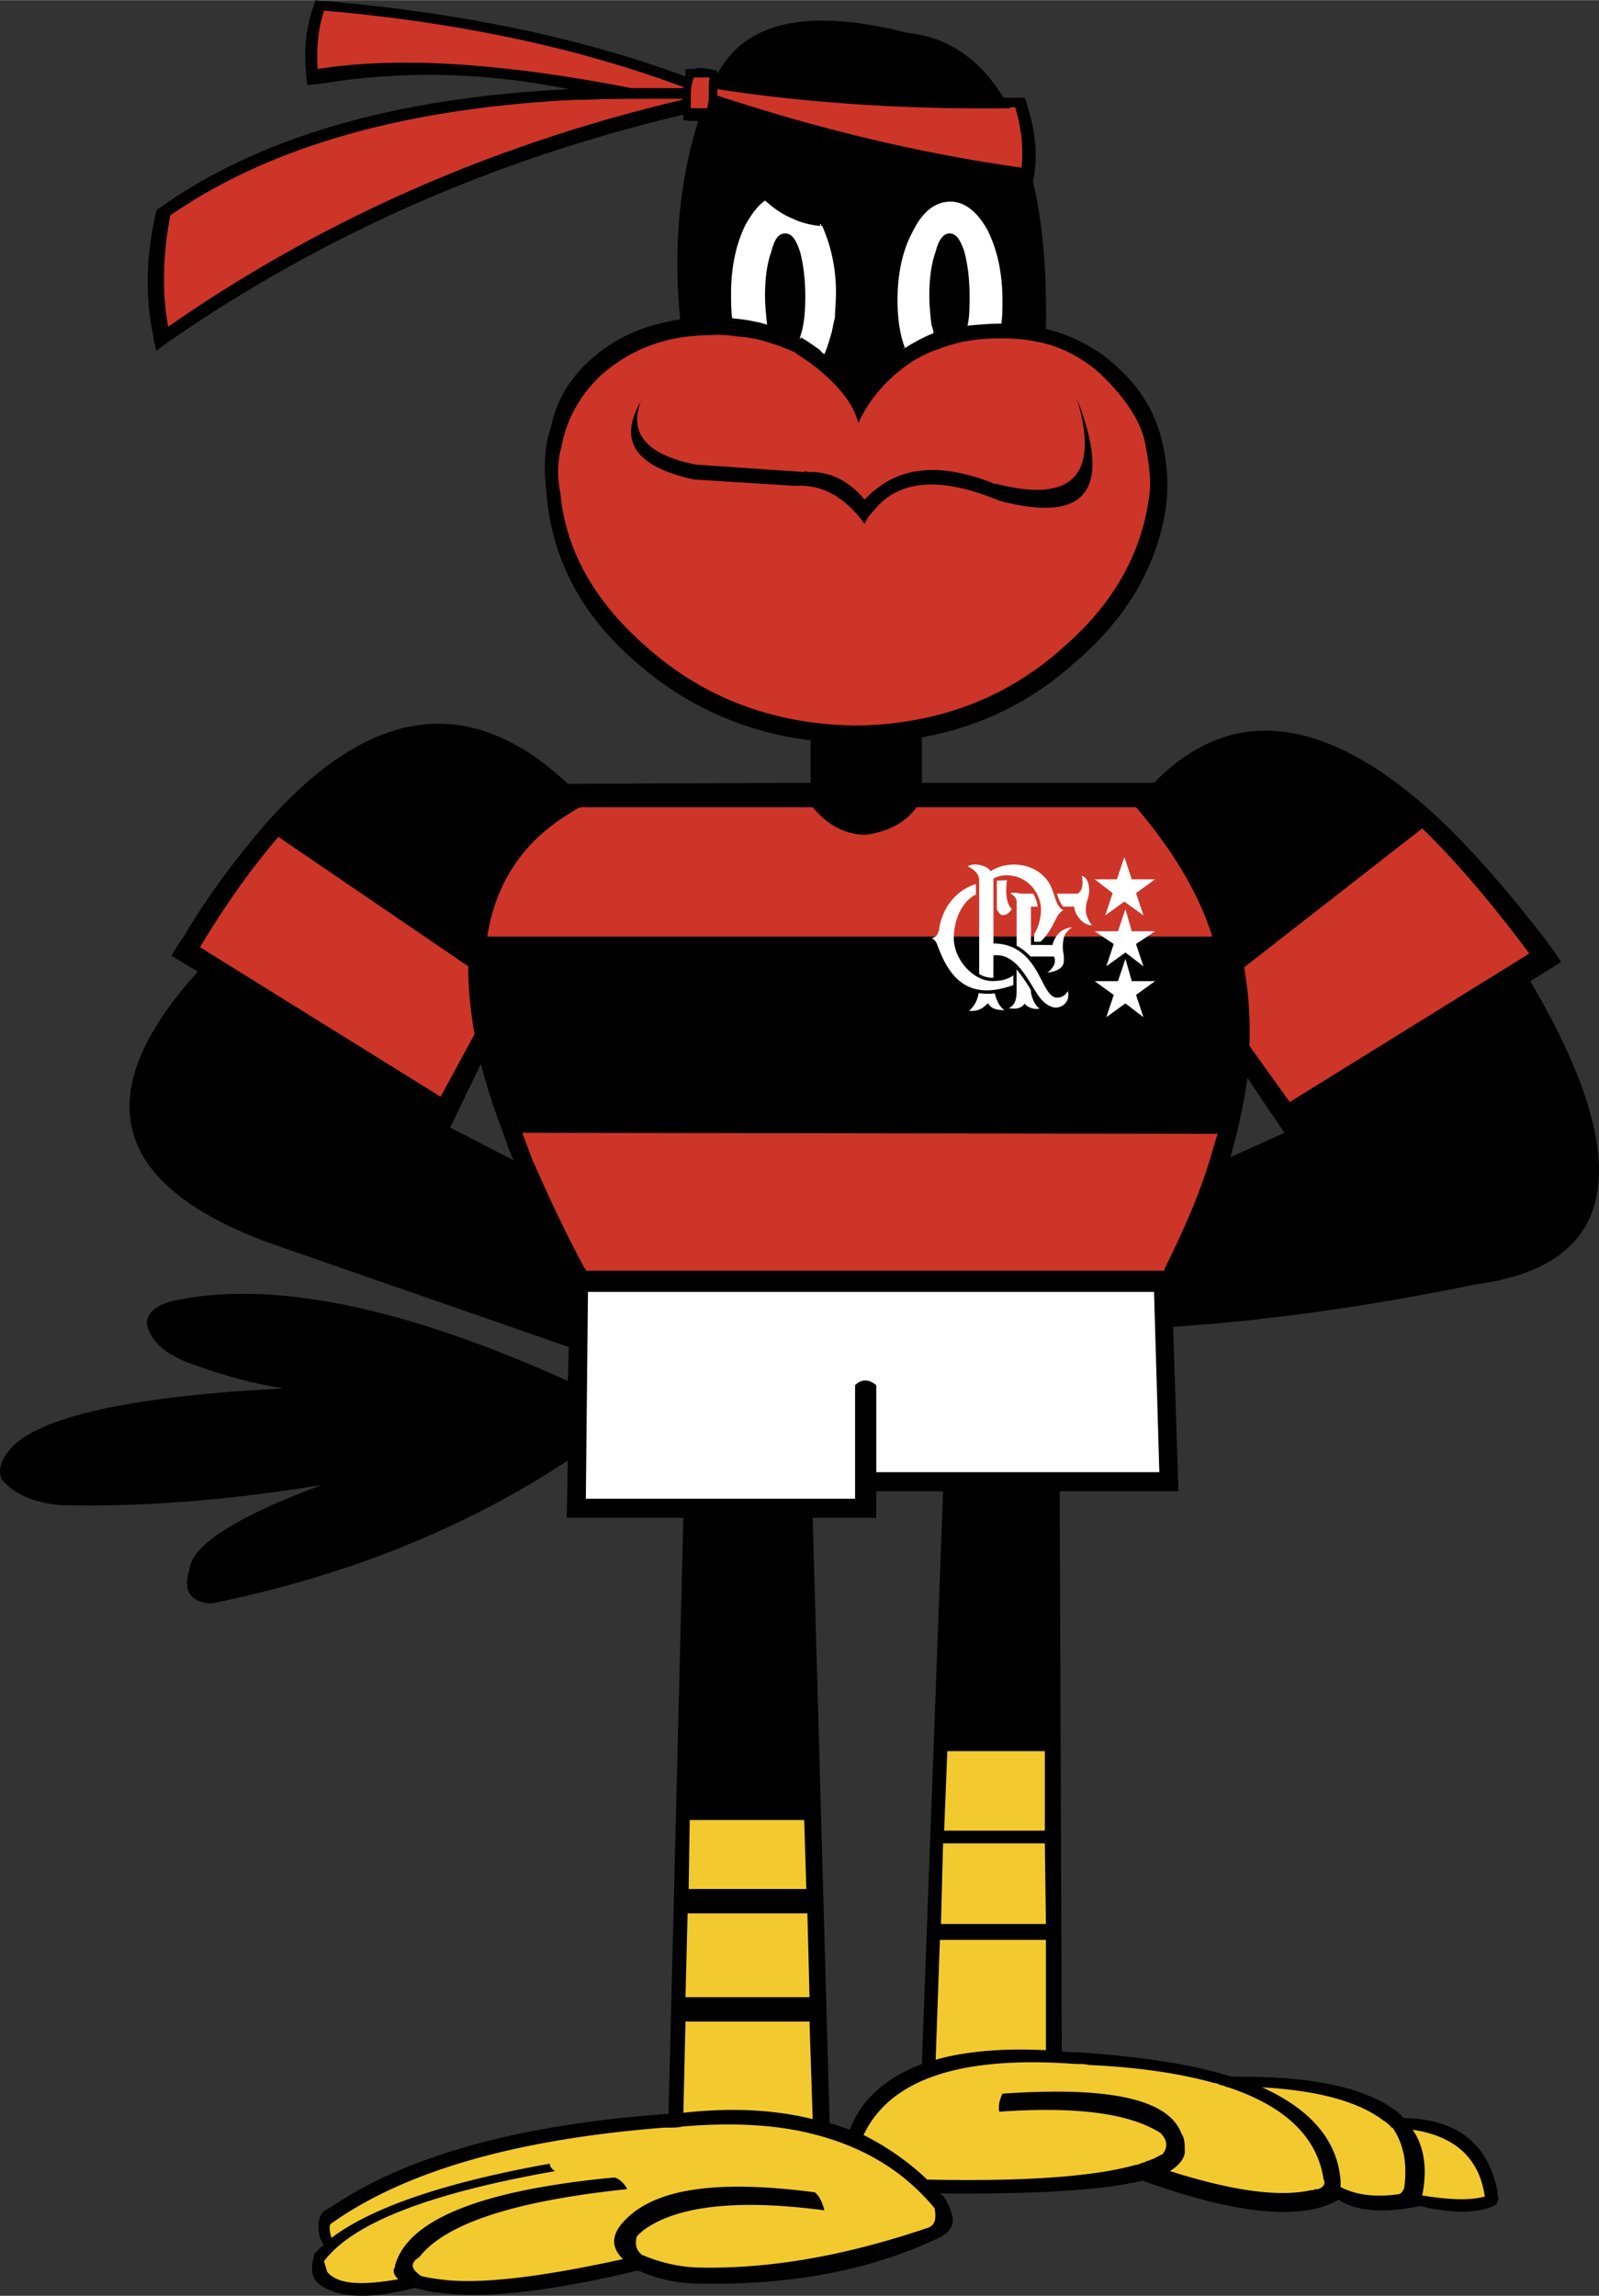
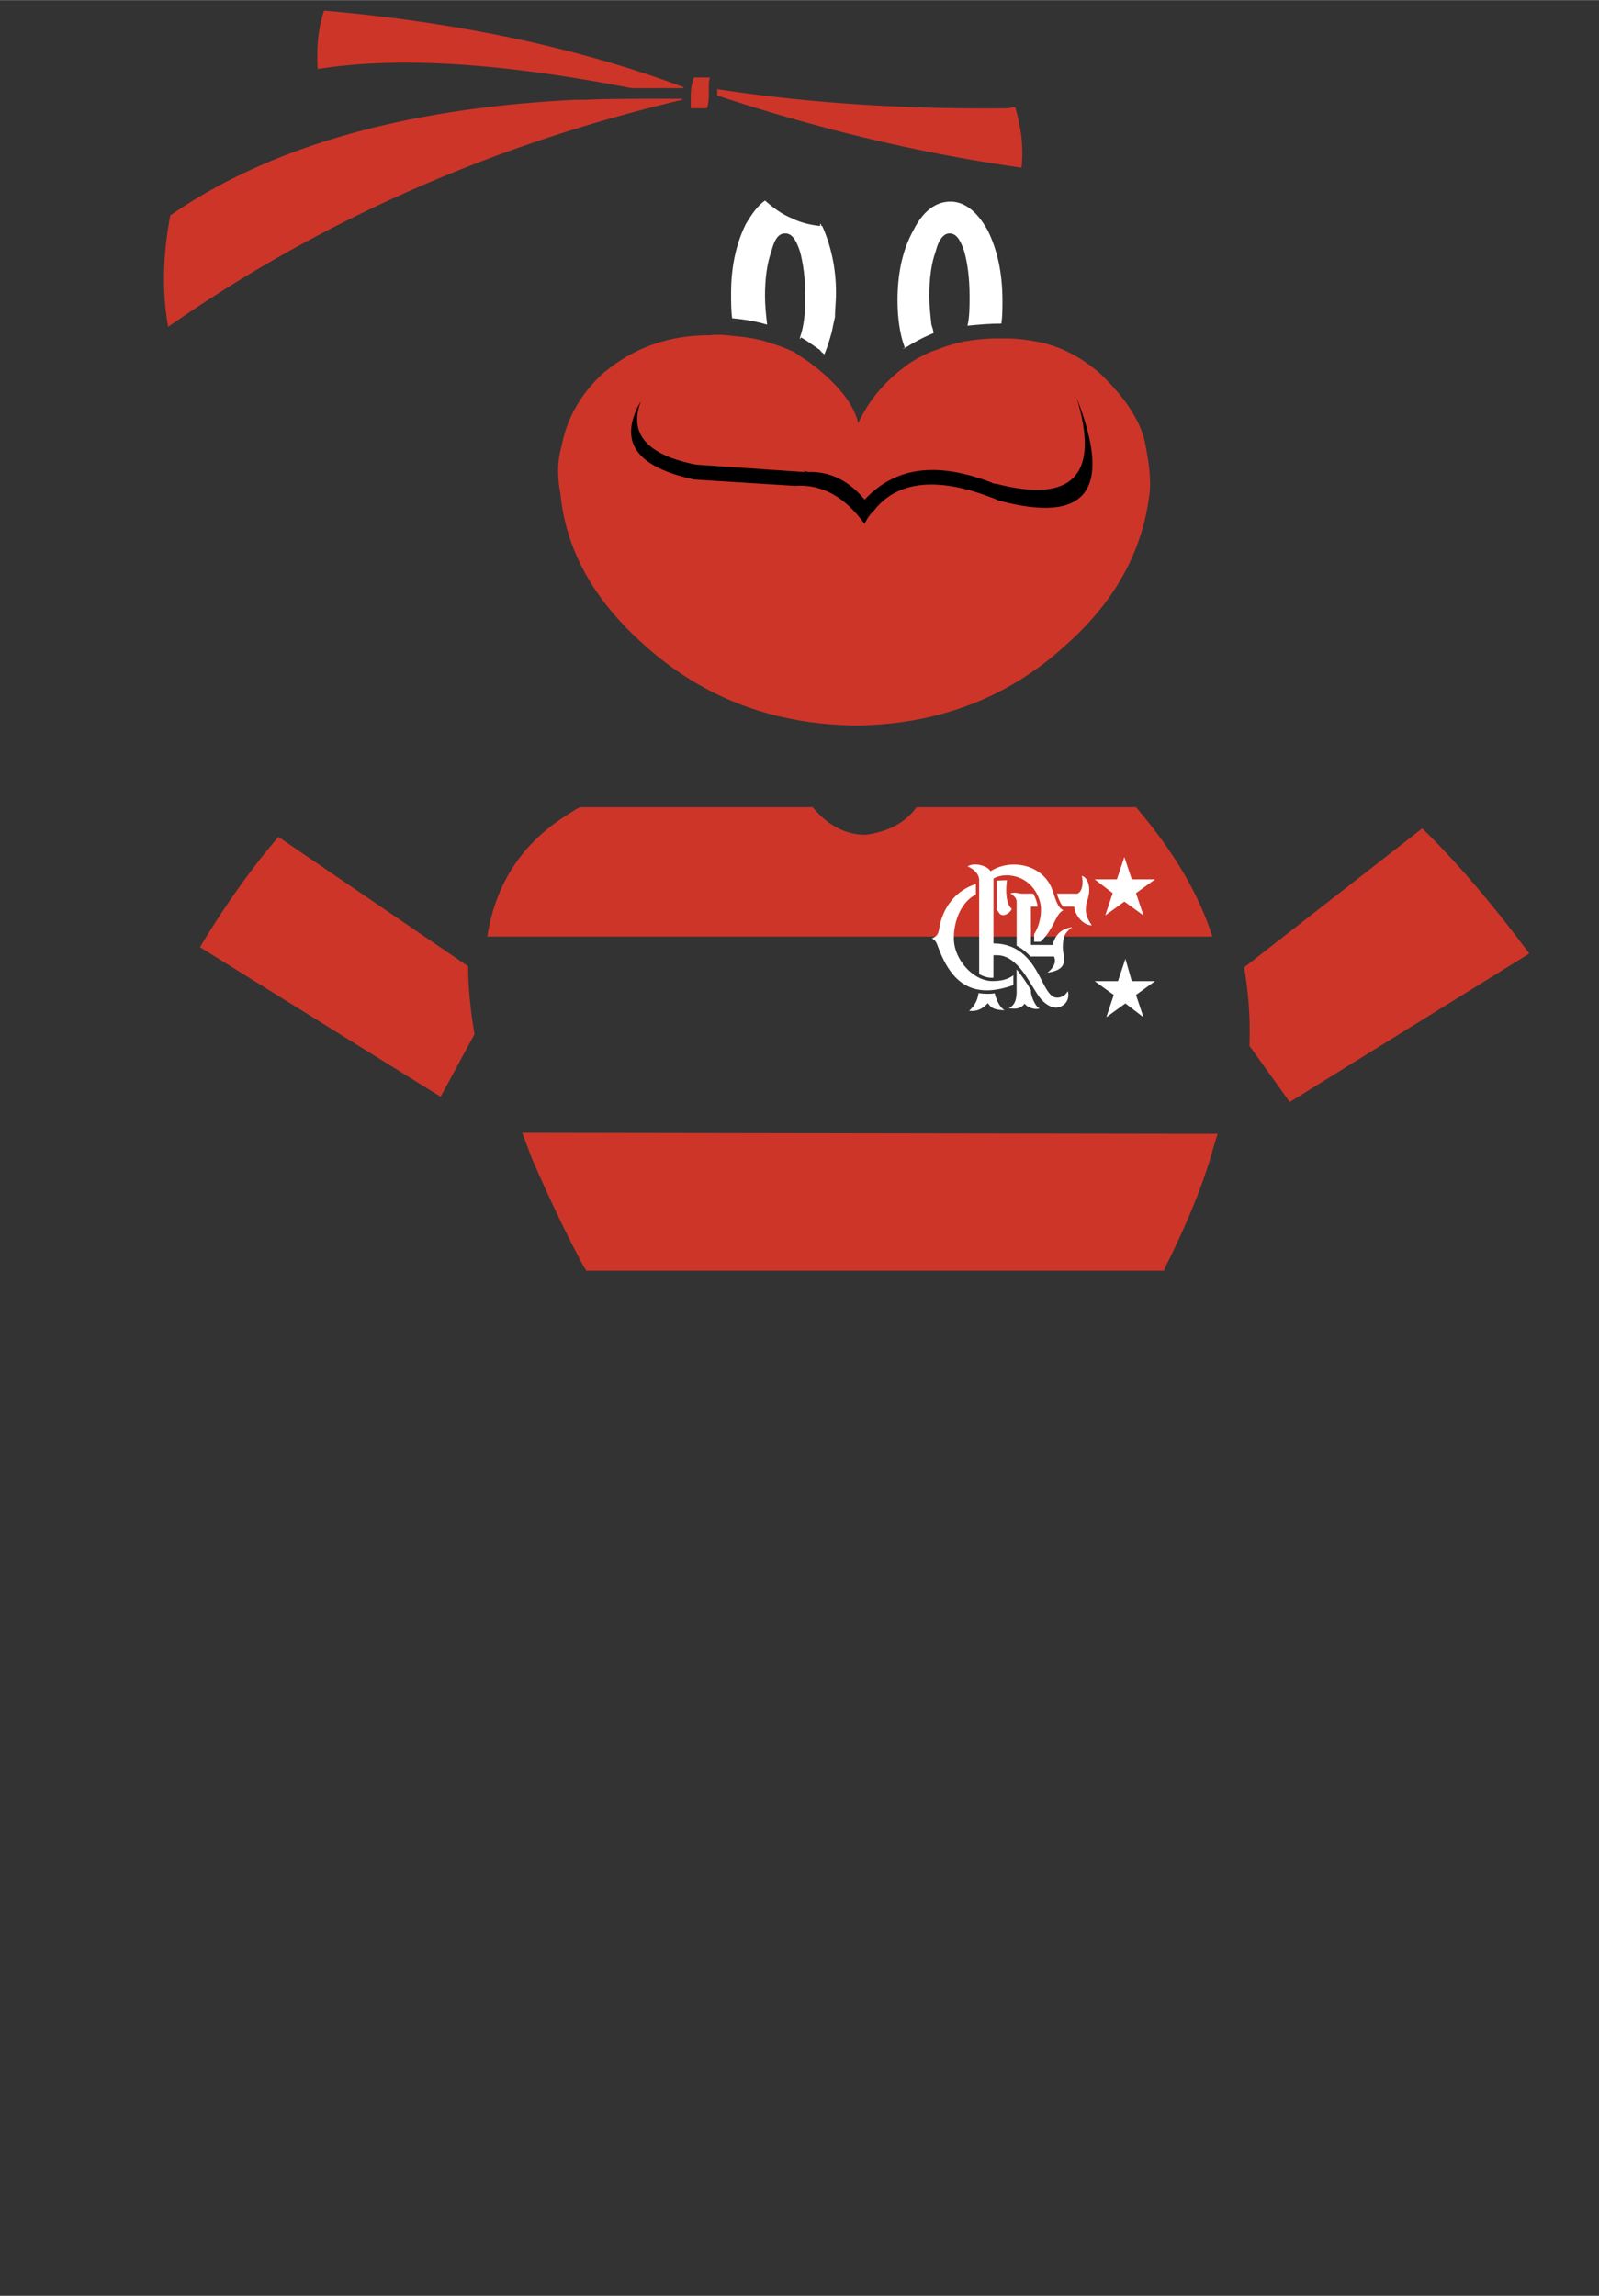
<svg xmlns="http://www.w3.org/2000/svg" width="1742" height="2500" viewBox="0 0 422.354 606.077">
  <rect x="0" y="0" width="422.354" height="606.077" fill="#333333" stroke="none" />
-   <path d="M270.663 25.76h-5.6C258.9 15.681 250.5 9.8 239.863 8.682 213.541 1.961 196.741 5.6 189.462 19.6v-.839c-1.4-.561-3.36-.842-5.041-.842-1.12.281-2.239.281-3.359.281v1.961c-28-10.36-59.641-16.8-94.641-19.879-1.12 0-2.24 0-3.081-.282l-.839 2.519c-1.68 5.321-2.24 10.642-1.68 15.963v.279c0 1.121.28 2.521.28 3.64 1.12 0 2.239-.282 3.36-.282 21.839-3.637 43.679-3.079 65.8 1.399-46.48 2.242-82.6 12.882-108.921 31.921-2.8 11.76-3.079 22.96-.839 33.321v.558c.28 1.121.561 2.242.839 3.363 1.121-1.121 2.521-1.963 3.641-2.8 40.6-28 85.68-47.881 135.52-59.642v1.399c1.12.279 2.52.279 3.919.279-4.759 15.121-6.72 32.763-4.759 52.363-8.961 1.4-16.521 4.479-22.68 9.8-6.441 5.318-10.081 11.758-11.48 18.758-1.68 4.76-1.96 10.36-1.12 17.642 1.4 17.079 9.239 31.918 23.52 44.237 13.439 11.763 28.56 18.481 46.199 20.721v11.2l-64.12.279c-25.76-24.358-52.64-20.718-80.36 11.2-7 8.121-14.281 17.642-21.28 29.399-1.12 1.4-1.959 3.082-3.08 4.764l7 4.2c-29.122 32.199-22.961 55.999 18.2 71.399l79.8 27.719-.28 8.961c-43.96-19.879-78.96-26.879-105-21-5.32 1.678-7.281 4.479-5.6 7.84 1.68 3.918 5.6 6.717 12.039 8.959 7.84 2.801 15.96 5.041 23.52 6.158-38.64 1.963-62.439 7-71.119 14.842-3.64 3.641-4.481 6.723-3.36 9.24 3.64 4.199 8.959 6.16 15.4 6.719 20.72.562 43.679-1.119 69.159-5.318-22.68 8.4-34.439 15.961-35 22.4-1.68 5.318 0 8.398 5.6 8.959 35.841-7.277 67.2-19.879 94.36-37.799l-.28 15.121h30.8l-3.92 157.357c-39.76 2.801-69.72 11.199-89.6 24.922-2.52.838-3.36 3.357-2.52 7.557.279.842.559 1.4 1.12 2.242-1.12.559-1.68 1.4-2.52 2.24-1.121 3.918-.841 6.439 1.4 8.117 5.04 3.643 13.439 3.922 25.201.844 2.519.838 5.878 1.398 10.078 1.678 10.081.842 25.48-.84 46.2-5.6.841-.279 1.68-.559 2.8-.559 5.041 2.238 10.361 3.359 15.961 3.359 24.36.561 45.919-3.641 63.84-12.322 2.521-1.4 3.359-3.078 3.079-5.318-1.121-3.639-2.239-5.881-3.64-6.16 25.481.279 43.4-.84 53.761-3.357 24.921 8.957 42.279 10.637 51.8 5.037 4.758 3.08 11.758 3.641 21.558 1.682 8.4 1.959 14.843 1.959 19.321 0 .843-.283 1.121-.84 1.4-1.961-.279-.559-.279-1.4-.279-1.959-2.52-12.6-10.642-19.041-24.642-19.32-.558-.279-.558-.561-.837-.842-8.121-7-22.964-10.357-44.8-10.08-10.643-3.357-24.082-5.32-40.321-6.439-1.679 0-3.079 0-4.479-.281l-.56-147.835h31.363l-1.4-43.4c24.638-1.682 51.236-5.32 79.8-11.199 38.079-5.043 42.837-31.922 14.558-80.083l8.121-5.039c-1.121-1.961-2.521-3.643-3.642-5.322-10.358-13.439-19.879-24.357-29.118-33.039-29.119-26.881-54.318-29.961-74.761-8.96H243.5V194.6h.281c15.119-2.8 28.561-9.239 40.318-19.881C297.542 163.24 305.382 149.8 307.9 134.4c.842-6.161.563-12.6-1.4-19.6-1.958-7-5.879-13.161-12.317-18.761-5.04-4.479-11.201-7.558-17.919-9.239.278-15.119-.843-28-3.363-38.64v-.561c1.399-6.439.562-13.999-2.238-21.839zM335.9 294l3.363 5.04-14.282 6.443c.561-1.965 1.118-4.201 1.682-6.165 1.119-5.036 2.238-10.078 2.8-14.836l6.158 9.236.279.282zm-200.198 12.318l-16.8-8.679 8.119-16.8c1.4 5.6 3.361 11.761 5.881 18.2.839 2.521 1.68 5.043 2.8 7.279zm78.96 94.364h16.802v-7H249.1l-5.6 151.199c-9.519 3.637-15.958 9.236-19.038 17.357-1.681-.557-3.641-1.398-5.321-1.678l-4.479-159.878z" />
  <path d="M197.021 59.082c1.681-2.8 3.081-4.763 5.041-6.163 2.239 1.963 4.479 3.642 7.279 4.763 2.241 1.119 4.76 1.679 7.28 1.958v-.558c.28 0 .28.279.28.279 0 .278 0 .278.281.278 2.238 5.042 3.639 10.921 3.639 17.643 0 2.237-.279 4.479-.279 6.437-.28 1.121-.561 2.521-.841 3.921-.561 1.961-1.119 3.921-1.96 5.879-.279-.278-.84-.558-1.12-1.118-1.681-1.119-3.08-2.24-5.039-3.361l-.28.561v-.561c1.12-3.078 1.4-6.721 1.4-10.92 0-4.758-.561-8.679-1.4-11.758-1.12-3.361-2.239-4.761-3.919-4.761-1.681 0-2.8 1.4-3.641 4.761-1.12 3.079-1.679 7-1.679 11.758 0 2.521.279 5.042.559 7.563-2.8-.842-5.88-1.4-9.239-1.682-.28-1.96-.28-4.199-.28-6.718 0-7.001 1.399-13.164 3.918-18.201zM251.063 53.2c3.637 0 7 2.519 9.801 7.561 2.518 5.04 3.918 11.2 3.918 18.479 0 2.242 0 4.2-.282 6.161-3.079 0-6.158.281-8.958.561.558-2.243.558-5.042.558-7.842 0-4.758-.558-8.679-1.399-11.758-1.118-3.361-2.237-4.761-3.918-4.761-1.4 0-2.801 1.4-3.64 4.761-1.121 3.079-1.679 7-1.679 11.758 0 2.521.278 5.042.558 7.563.278.836.561 1.679.561 2.237-2.801 1.121-5.317 2.521-7.56 3.921l-.56.279c.279-.279.279-.279.56-.279-1.401-3.639-1.959-8.121-1.959-12.6 0-7.279 1.399-13.439 4.201-18.479 2.516-5.044 5.878-7.562 9.798-7.562z" fill="#fff" />
  <path d="M266.463 28.56c.56-.279 1.119-.279 1.681-.279.838 2.8 1.398 5.6 1.678 8.119.278 2.8.278 5.318 0 7.84-25.758-3.64-52.359-9.801-80.359-19.04v-1.682c25.759 3.921 51.237 5.321 77 5.042zM83.902 18.2c-.28-5.318 0-10.36 1.68-15.399h.28c35.279 3.082 66.92 9.8 94.64 20.161v.278h-13.72c-34.441-6.721-61.88-8.401-82.88-5.04zM180.222 26.039v.279c-49.839 11.764-95.2 31.643-135.8 59.922-1.68-9.24-1.4-19.04.561-29.4 26.319-18.2 61.88-28.279 106.959-30.521h2.8c4.76-.28 13.441-.28 25.48-.28zM182.462 25.2c0-1.682.279-3.36.839-4.761h4.2c-.28.842-.28 1.679-.28 2.8v1.4c0 .843 0 1.961-.28 3.079 0 .282 0 .563-.279.842h-4.2v-2.521-.839zM148.021 130.2c-.839-4.2-.839-8.399.28-12.318 1.4-7.282 4.761-13.443 10.64-19.042 7.841-6.721 17.08-10.358 28.561-10.358 2.239-.282 4.761 0 7 .278 3.36.279 6.439.84 9.52 1.958 1.961.563 3.92 1.4 5.88 2.242 1.4 1.121 3.08 1.958 4.76 3.357.278.282.839.563 1.12.843 6.158 5.04 9.8 9.8 10.919 14.558 2.799-6.158 7.28-11.479 13.72-15.958 2.242-1.399 4.762-2.8 7.561-3.642 1.961-.837 4.2-1.4 6.439-1.958.279-.279.279-.279.279-.561v.561c2.8-.561 5.882-.843 9.242-.843h1.399c3.922 0 7.559.563 10.922 1.4 5.318 1.4 10.078 4.2 14.278 7.842 6.439 6.158 10.359 12.04 11.758 17.64 1.121 5.318 1.682 9.8 1.4 13.44-1.678 15.4-8.958 28.842-21.837 40.321-15.4 14.279-34.163 21.279-55.723 21.558-21.839-.279-40.599-7.279-56.278-21.558-13.159-11.76-20.439-24.92-21.84-39.76zM375.663 218.681c8.958 8.68 18.48 19.879 28.279 33.038l-63.279 39.199-10.641-14.836a99.24 99.24 0 0 0-1.401-20.721l47.042-36.68zM321.621 299.318c-.558 1.682-1.121 3.643-1.679 5.6-2.799 9.521-7 19.32-12.321 29.963 0 .279 0 .559-.278.559H154.741c0-.279 0-.559-.279-.559-5.6-10.363-10.08-20.162-14-29.121l-2.521-6.72 183.68.278zM300.063 213.082c9.8 11.478 16.519 22.678 20.157 34.158H128.702c2.24-14.279 9.52-25.2 22.12-32.758.841-.563 1.68-1.122 2.52-1.4h61.321c3.92 4.757 8.679 7.279 14.001 7.279 6.158-.843 10.637-3.361 13.438-7.279h57.961zM125.341 273l-8.959 16.519-63.56-39.479c6.719-11.2 13.719-21 20.719-29.121l50.121 34.164c.001 5.317.56 11.477 1.679 17.917z" fill="#cd3529" />
-   <path d="M154.741 395.639l.561-54.6h149.52l1.4 47.6h-74.758v-22.957c-1.964-1.682-3.922-1.682-5.602 0v29.957h-71.121z" fill="#fff" />
-   <path fill="#f2ca30" d="M250.221 462.281h25.76v21h-26.599l.839-21zM275.981 486.639l.283 21.279h-27.722l.558-21.279h26.881zM284.1 544.881c1.401 0 2.522 0 3.644.279 12.878.559 24.078 2.24 33.038 4.758.561 0 1.119.281 1.682.562.559 0 1.119.279 1.68.559h.278c15.121 5.043 23.521 13.16 25.201 24.361.56 1.117 0 1.959-1.401 2.518h-.839c-.282.281-.561.281-1.118.281-8.682 1.961-21.282 0-37.242-5.039 2.242-1.4 3.642-3.078 3.921-4.76 0-2.24 0-3.92-.843-5.041-3.357-9.242-19.036-12.6-47.317-10.641-.84 1.682-1.119 3.363-.84 4.762 19.879-1.398 34.157.279 42.558 5.602 1.964 1.957 1.964 3.918.563 5.6-1.121.557-2.521 1.4-4.481 1.957-.282.279-.56.279-.84.279-.561.281-1.121.562-1.679.562-10.643 3.08-29.121 4.48-55.163 3.92a69.643 69.643 0 0 0-16.801-11.762c6.999-14.839 25.762-20.999 55.999-18.757zM276.264 512.117v29.121c-11.481-.557-21.282.279-29.121 2.521l1.121-31.643h28v.001zM212.422 480.48l.559 18.202h-31.079l.281-18.202h30.239zM213.263 505.117l.558 22.121h-32.759l.56-22.121h31.641zM217.741 583.518c-.559-2.236-1.4-3.918-2.52-4.758-23.52-3.078-39.2-1.4-47.88 5.322-5.6 4.479-6.719 8.398-2.8 12.318-20.439 4.48-35.84 6.439-45.92 5.6-2.799-.281-5.04-.561-7.28-1.119-.56-.281-.84-.562-1.12-.842-1.68-1.4-1.68-2.801.561-4.199 7-8.959 25.48-14.84 54.88-17.922-.841-1.68-2.241-2.801-3.361-3.078-35.561 3.359-54.6 11.199-57.96 23.242 0 .277 0 .557-.279.836-.28 1.121.279 1.963 1.12 2.801-9.8 1.682-15.961 1.398-18.761-1.959l-.84-2.799c7.559-10.08 27.72-17.922 61.04-23.801-.84-.561-1.4-1.121-1.4-1.961-28.28 5.039-47.32 11.762-57.68 19.6-.56-1.959-.56-3.08-.279-3.639 19.6-14 49-22.4 88.201-25.479h1.119c1.12 0 2.521 0 3.64-.281 12.881-1.119 24.641-.561 34.44 1.959 13.438 3.359 24.08 9.801 32.201 19.602.558 3.078 0 4.758-2.242 5.32-21.56 7.279-41.159 10.637-59.08 10.357-5.32 0-10.64-1.121-15.959-3.357-1.399-1.121-1.96-2.521-1.399-4.764.28-.557 1.119-1.117 1.68-1.678 8.679-6.439 24.639-8.4 47.878-5.321zM213.821 533.682l.841 25.758c-10.08-2.521-21.56-3.08-34.16-1.68l.561-24.078h32.758z" />
-   <path d="M354.1 577.359v-1.121-.557c-.835-10.643-7.836-18.764-20.718-24.643 14.561.842 25.201 3.643 31.918 8.68.844.562 1.682 1.121 2.242 1.963h.279c3.079 4.479 3.921 9.799 3.079 15.957-.558 1.121-.837 1.68-1.958 1.68-6.16.842-11.2 0-14.842-1.959zM375.663 579.6c1.4-7 .558-12.881-2.521-17.361 11.199 1.68 17.64 7.561 19.04 17.643-4.201 1.118-9.519.837-16.519-.282z" fill="#f2ca30" />
  <path d="M169.302 105.839c-6.161 10.643-1.399 17.361 14 20.721l26.6 1.68c7.281-.559 13.439 3.079 18.48 10.078.561-1.399 1.399-2.518 2.519-3.636 6.441-8.122 17.642-8.963 33.042-2.521 23.239 6.157 29.958-2.8 20.439-27.161 6.16 20.161-.84 28-21.282 22.681-.278 0-.836 0-1.118-.281-14.561-5.6-25.481-4.2-33.6 4.482-4.2-5.042-9.241-7.564-15.119-7.282 0-.282-.281-.282-.281 0-.279-.282-.56-.282-.56 0l-28.56-1.961c-12.88-2.52-17.921-8.12-14.56-16.8z" />
  <path fill="#fff" d="M291.942 241.64l5.039-3.64 5.041 3.64-1.959-5.88 5.038-3.641h-6.159l-1.961-5.879-1.96 5.879h-5.878l4.757 3.641-1.958 5.88z" />
-   <path fill="#fff" d="M292.221 255.082l5.043-3.643 4.758 3.643-1.959-5.882 5.038-3.361h-6.159l-1.678-5.878-1.964 5.878h-6.157l5.04 3.361-1.962 5.882z" />
  <path fill="#fff" d="M292.221 268.519l5.043-3.638 4.758 3.638-1.959-5.88 5.038-3.639h-6.159l-1.678-5.881L295.3 259h-6.157l5.04 3.639-1.962 5.88zM274.617 266.194c-1.066-.342-2.368-3.248-2.318-4.646v-.202a45.362 45.362 0 0 0-3.779-5.46l.006 6.147c-.077 2.07-.58 3.391-2.073 4.106 1.22.173 3.09.427 4.201-1.233.307.719 2.411 1.827 3.963 1.288zm3.779-13.702c.383.864.64 2.372-1.723 4.269 2.873-.377 4.184-1.444 4.304-2.838.227-2.598-.635-2.617-.038-6.108.202-1.192.935-2.019 2.226-3.057-2.69.407-4.32 1.736-5.168 4.698l-5.689-.019-.004-10.101 1.788-.003a9.73 9.73 0 0 0-1.176-3.426h-2.729c-1.378-.008-1.985-.539-3.316-.061.966.566 1.665 1.321 1.665 2.163v11.635c1.275.654 2.598 1.706 3.637 2.849h6.223v-.001zm2.434-13.166l2.914-.002c0 1.621 1.871 4.856 4.655 4.944-1.403-2.018-1.964-3.426-1.338-6.186 1.384-3.609.305-6.482-1.326-6.885.309 1.012.512 3.957-1.168 4.714l-5.408-.003c.523 1.734 1.282 3.134 1.671 3.418zm-13.166 20.719c-11.498 4.121-16.623-1.477-19.772-9.792-.453-1.066-.476-1.783-1.729-2.587 1.405-.451 1.646-1.307 1.865-2.193.773-5.619 4.273-10.388 9.739-12.113v2.77c-3.871 1.941-5.961 7.092-5.812 11.895.168 5.436 5.249 11.082 10.385 10.957 1.689-.043 3.608-.241 5.328-1.523l-.004 2.586zm-4.37-27.587c.84-.055 1.734-.085 2.693-.104-.219 1.229-.646 5.98 1.264 7.586-.361.781-1.362 1.654-2.316 1.632-.647-.014-.845-.312-1.181-.791a12.773 12.773 0 0 1-.46-.7v-7.623zm-.886 19.704l-.014 5.92a4.586 4.586 0 0 1-1.405-.066c-.607-.12-1.49-.35-2.357-.894V232.39c0-1.52-1.143-2.896-3.076-3.667 1.879-1.217 5.473-.09 6.057 1.274 1.887-1.214 4.124-1.8 6.339-1.774 4.232.041 8.402 2.294 9.98 6.604.836 2.272 1.244 4.599 2.931 5.458a3.434 3.434 0 0 0-1.126.963c-.87 1.124-1.417 2.835-2.827 4.924a14.177 14.177 0 0 1-2.081 2.42h-1.671v-1.999c1.181-1.912 1.826-4.293 1.796-6.617-.041-3.38-2.666-8.565-8.681-8.906-1.721-.098-3.194.426-3.864.854v17.131c3.514 0 6.062 1.247 7.96 2.909 1.815 1.594 3.09 3.65 4.214 5.767 1.61 3.035 2.715 5.685 4.681 5.625 1.474-.069 2.164-.78 2.803-1.704.656 3.029-1.672 4.298-3.117 4.326-1.534.03-3.357-1.269-4.544-2.958-1.764-2.524-3.484-6.106-5.938-8.463-2.754-2.64-4.69-2.398-6.06-2.395zm.336 10.043c.405 1.638 1.203 3.59 2.601 4.465-3.623-.038-3.891-1.292-4.406-1.854-.871.873-2.2 2.294-4.956 2.021 1.553-1.446 2.226-2.89 2.491-4.676 1.356.208 3.007.263 4.27.044z" />
</svg>